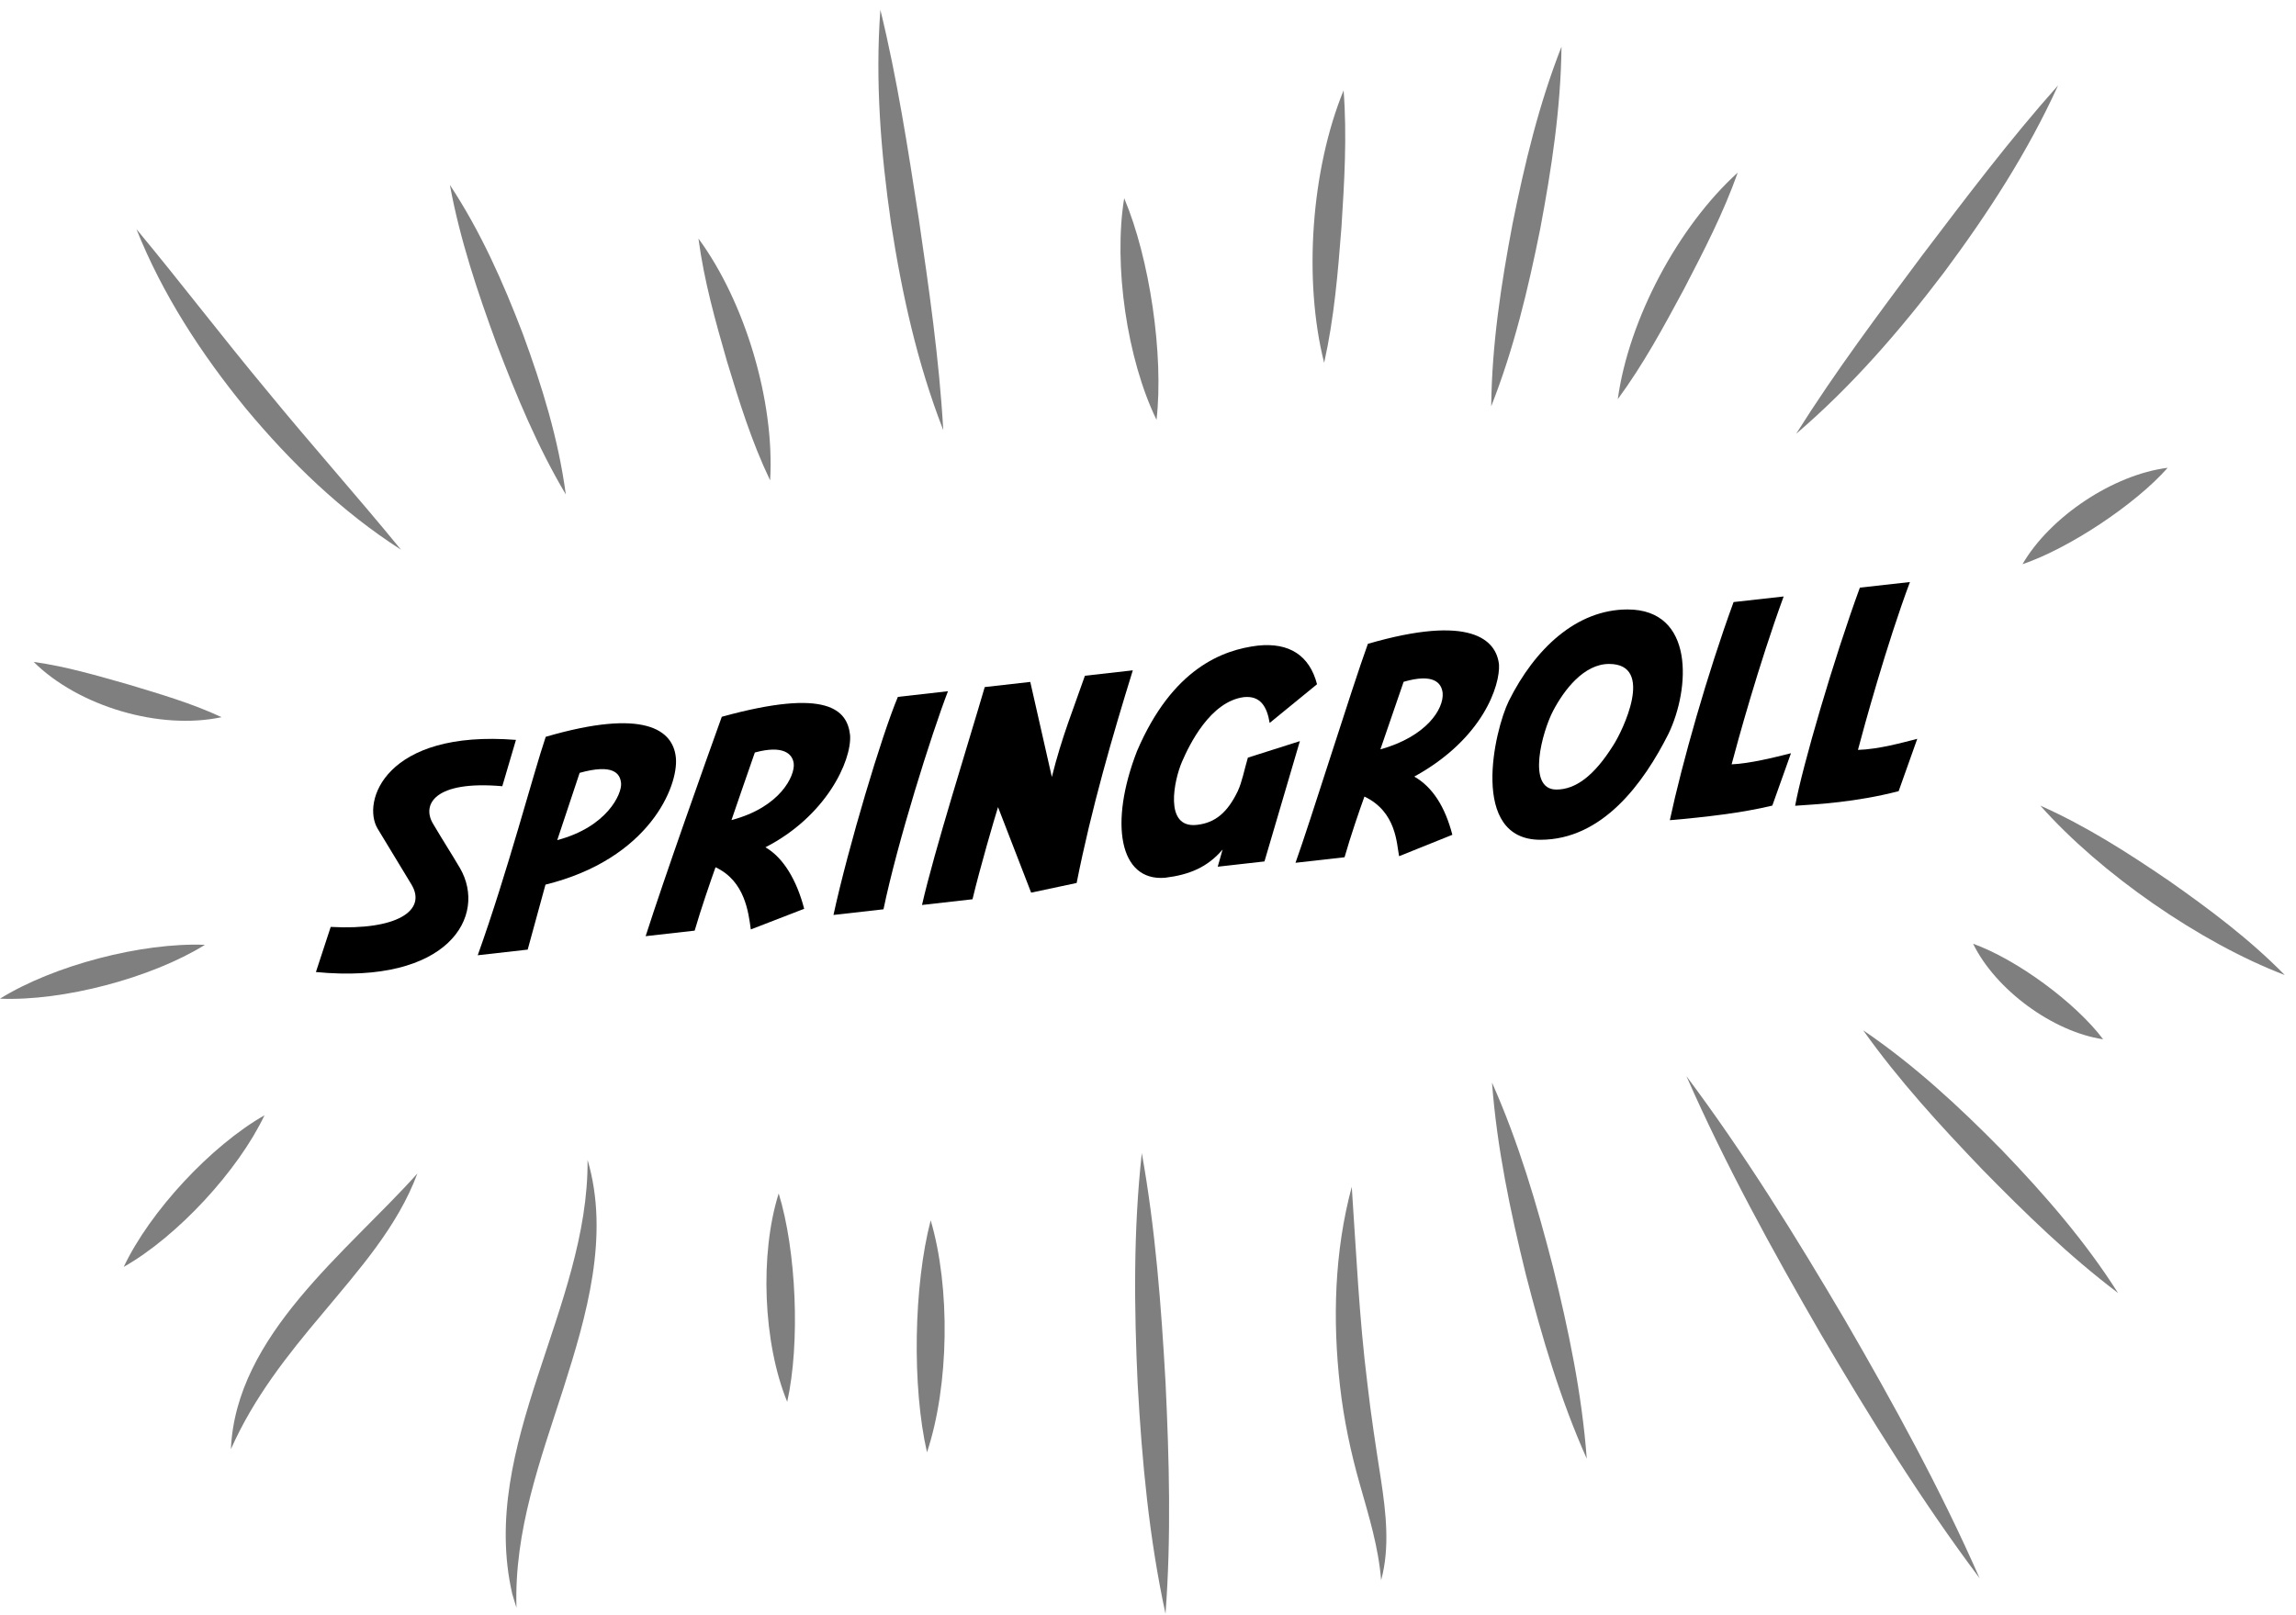
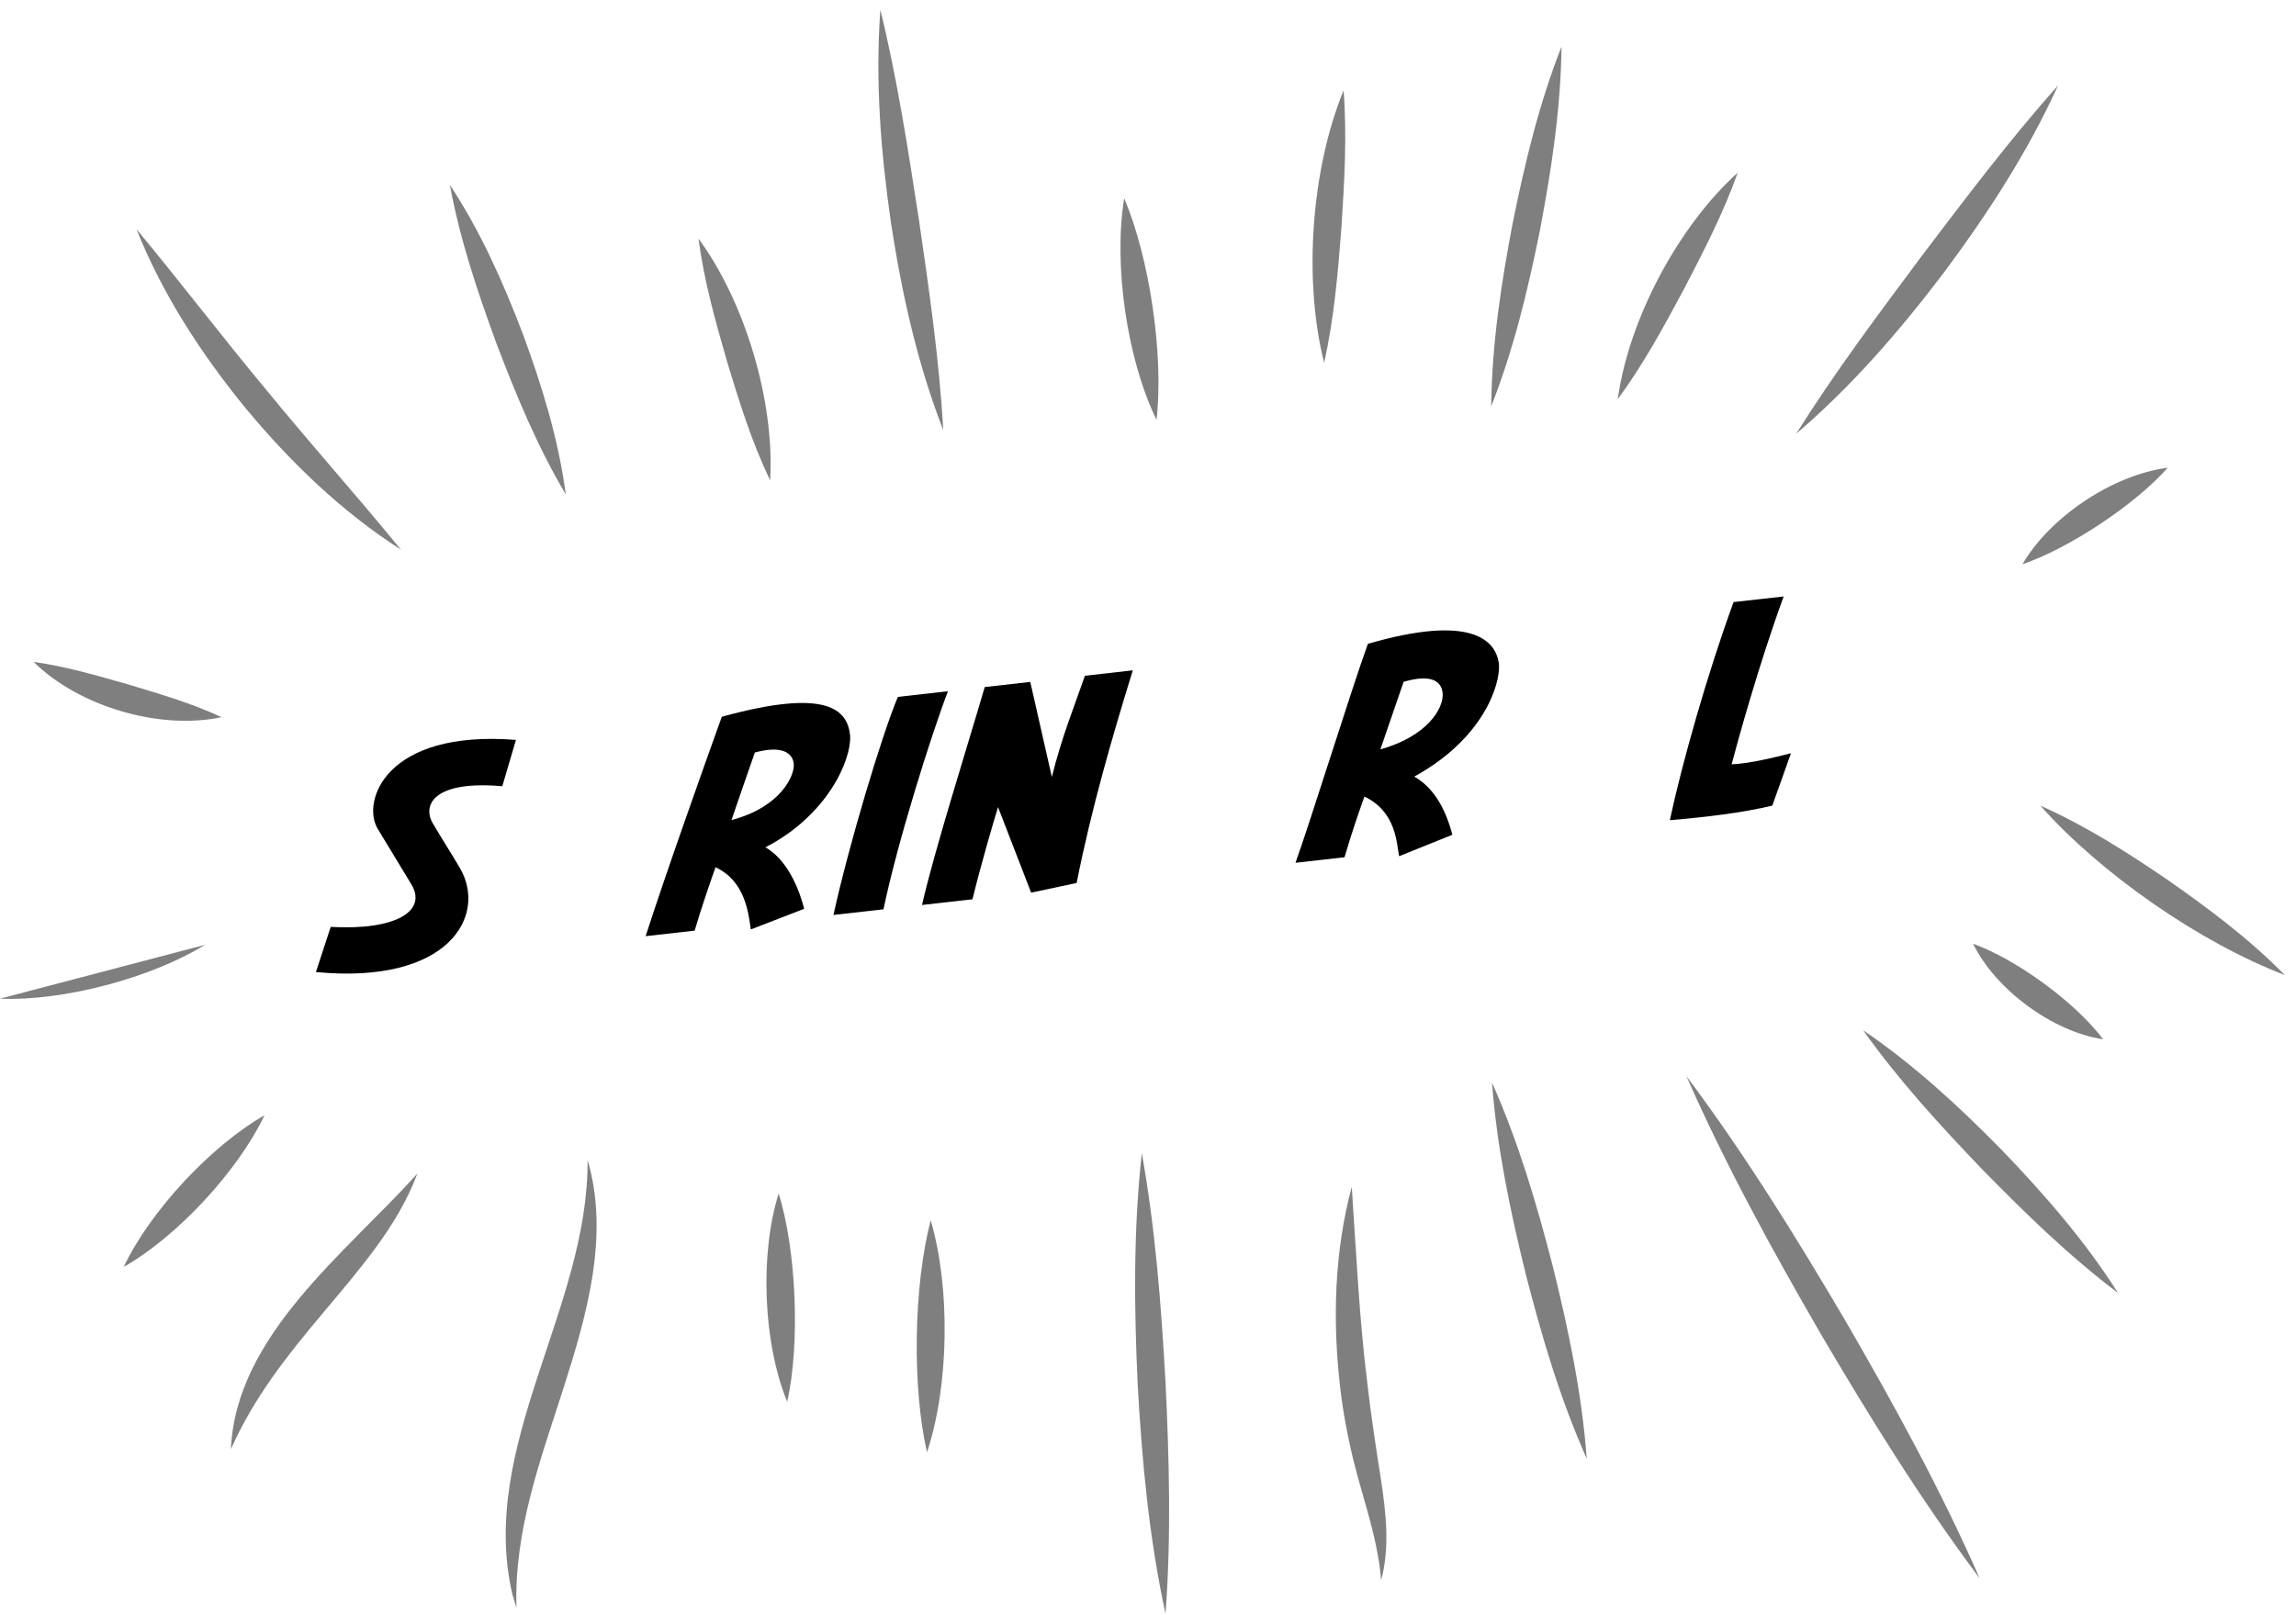
<svg xmlns="http://www.w3.org/2000/svg" width="263" height="185" viewBox="0 0 263 185" fill="none">
  <path d="M83.788 93.964C83.788 93.964 86.173 87.021 86.465 86.222C89.69 85.344 90.797 86.346 90.921 87.507C91.063 88.845 89.428 92.484 83.788 93.964ZM97.377 84.259C97.071 81.365 94.841 78.773 82.679 82.128C80.835 87.241 76.121 100.508 73.956 107.266L79.572 106.632C80.242 104.299 81.441 100.823 81.961 99.37C85.359 100.955 85.735 104.6 86.004 106.494L92.116 104.13C91.267 100.863 89.733 98.263 87.677 97.083C94.605 93.533 97.552 87.228 97.377 84.259Z" fill="#1E1E1E" style="fill:#1E1E1E;fill:color(display-p3 0.118 0.118 0.118);fill-opacity:1;" />
  <path d="M102.849 79.849C100.996 84.243 97.186 96.981 95.472 104.835L101.201 104.188C102.785 96.538 106.695 84.114 108.587 79.201L102.849 79.849Z" fill="#1E1E1E" style="fill:#1E1E1E;fill:color(display-p3 0.118 0.118 0.118);fill-opacity:1;" />
  <path d="M124.274 77.427C123.03 81.028 121.63 84.417 120.486 89.026L118.015 78.135L112.799 78.724C110.804 85.556 107.02 97.501 105.613 103.693L111.398 103.037C112.278 99.354 113.892 93.85 114.321 92.479L118.114 102.279L123.326 101.171C125.027 92.593 127.444 84.291 129.76 76.807L124.274 77.427Z" fill="#1E1E1E" style="fill:#1E1E1E;fill:color(display-p3 0.118 0.118 0.118);fill-opacity:1;" />
-   <path d="M141.786 90.643C140.63 93.042 139.249 94.287 137.068 94.518C133.278 94.915 134.512 89.33 135.385 87.304C136.257 85.278 138.641 80.391 142.468 79.878C144.32 79.687 145.118 80.882 145.437 82.834L150.862 78.4C150.004 75.103 147.682 73.592 144.07 73.975C140.072 74.458 134.295 76.572 130.238 86.067C127.034 94.326 128.203 101.021 133.464 100.572C136.223 100.235 138.315 99.374 140.044 97.34L139.487 99.307L144.841 98.703L148.897 84.919L142.94 86.811C142.499 88.326 142.286 89.549 141.786 90.643Z" fill="#1E1E1E" style="fill:#1E1E1E;fill:color(display-p3 0.118 0.118 0.118);fill-opacity:1;" />
  <path d="M158.118 85.864L160.781 78.121C164.224 77.119 165.127 78.246 165.251 79.406C165.405 81.201 163.428 84.383 158.118 85.864ZM171.707 76.159C171.401 73.264 168.404 70.366 156.687 73.77C154.819 78.925 150.11 94.096 148.396 98.858L154.015 98.223C154.697 95.828 155.736 92.802 156.291 91.27C159.968 93.025 159.972 96.667 160.264 98.103L166.363 95.65C165.514 92.383 164.063 90.162 162.002 88.982C169.943 84.612 171.837 78.465 171.707 76.159Z" fill="#1E1E1E" style="fill:#1E1E1E;fill:color(display-p3 0.118 0.118 0.118);fill-opacity:1;" />
-   <path d="M184.792 85.401C182.605 88.895 180.478 90.467 178.275 90.467C174.827 90.467 176.667 83.801 177.906 81.443C179.144 79.085 181.409 76.075 184.315 76.075C189.623 76.075 185.823 83.827 184.792 85.401ZM186.436 69.832C180.567 69.832 175.807 74.35 172.834 80.308C171.175 83.682 168.283 96.221 176.447 96.221C183.562 96.221 188.279 89.729 191.122 84.074C193.607 78.908 194.126 69.832 186.436 69.832Z" fill="#1E1E1E" style="fill:#1E1E1E;fill:color(display-p3 0.118 0.118 0.118);fill-opacity:1;" />
  <path d="M198.352 87.577C199.032 85.003 201.44 76.209 204.312 68.344L198.577 68.984C195.58 77.165 192.67 87.459 191.275 93.976C195.38 93.629 199.641 93.123 203.014 92.305L205.151 86.306C203.294 86.774 200.398 87.499 198.352 87.577Z" fill="#1E1E1E" style="fill:#1E1E1E;fill:color(display-p3 0.118 0.118 0.118);fill-opacity:1;" />
-   <path d="M212.823 85.924C213.455 83.501 216.151 73.694 218.778 66.69L213.043 67.33C210.046 75.512 206.451 87.833 205.628 92.324C208.206 92.148 212.564 91.923 217.484 90.652L219.617 84.653C217.902 85.095 215.207 85.849 212.823 85.924Z" fill="#1E1E1E" style="fill:#1E1E1E;fill:color(display-p3 0.118 0.118 0.118);fill-opacity:1;" />
  <path d="M43.264 94.962C44.645 97.241 45.339 98.386 47.124 101.333C48.933 104.315 45.509 106.62 37.882 106.206L36.187 111.375C51.358 112.839 55.853 104.968 52.698 99.482C51.578 97.586 50.88 96.543 49.592 94.365C48.304 92.187 49.761 89.401 57.537 90.084L59.101 84.776C44.124 83.586 41.389 91.871 43.264 94.962Z" fill="#1E1E1E" style="fill:#1E1E1E;fill:color(display-p3 0.118 0.118 0.118);fill-opacity:1;" />
-   <path d="M63.83 96.262L66.397 88.553C70.222 87.486 71.055 88.603 71.144 89.772C71.233 90.942 69.579 94.736 63.83 96.262ZM77.42 86.833C77.12 83.603 73.776 81.133 62.511 84.424C61.056 88.737 58.146 99.899 54.723 109.453L60.445 108.806L62.483 101.361C74.4 98.413 77.72 90.064 77.42 86.833Z" fill="#1E1E1E" style="fill:#1E1E1E;fill:color(display-p3 0.118 0.118 0.118);fill-opacity:1;" />
  <g opacity="0.5">
    <path d="M235.748 9.781C232.268 17.438 227.689 24.482 222.689 31.203C217.629 37.878 212.138 44.236 205.748 49.7C210.203 42.606 215.173 35.983 220.155 29.295C225.198 22.652 230.179 16.037 235.748 9.781Z" fill="#2D69AE" style="fill:#2D69AE;fill:color(display-p3 0.176 0.412 0.682);fill-opacity:1;" />
    <path d="M199.053 19.778C197.386 24.477 195.158 28.761 192.89 33.133C190.555 37.47 188.267 41.719 185.312 45.736C186.569 36.598 192.214 25.964 199.053 19.778Z" fill="#F1B54D" style="fill:#F1B54D;fill:color(display-p3 0.945 0.71 0.302);fill-opacity:1;" />
    <path d="M15.629 26.255C20.739 32.406 25.496 38.664 30.589 44.775C35.626 50.932 40.866 56.789 45.929 62.98C39.135 58.629 33.291 52.971 28.15 46.791C23.065 40.566 18.62 33.752 15.629 26.255Z" fill="#2D69AE" style="fill:#2D69AE;fill:color(display-p3 0.176 0.412 0.682);fill-opacity:1;" />
    <path d="M3.857 75.843C7.675 76.377 11.152 77.424 14.784 78.451C18.398 79.548 21.885 80.549 25.385 82.173C18.301 83.691 9.005 80.943 3.857 75.843Z" fill="#F1B54D" style="fill:#F1B54D;fill:color(display-p3 0.945 0.71 0.302);fill-opacity:1;" />
    <path d="M47.809 134.462C45.544 140.567 41.055 145.562 36.988 150.454C32.873 155.331 29.081 160.128 26.451 166.042C27.018 152.97 39.711 143.503 47.809 134.462Z" fill="#2D69AE" style="fill:#2D69AE;fill:color(display-p3 0.176 0.412 0.682);fill-opacity:1;" />
    <path d="M67.304 132.903C69.864 141.589 67.182 150.776 64.555 159.031C61.888 167.331 58.887 175.336 59.16 184.211C58.987 183.685 58.836 183.149 58.673 182.612C54.781 165.566 67.442 149.881 67.304 132.903Z" fill="#F1B54D" style="fill:#F1B54D;fill:color(display-p3 0.945 0.71 0.302);fill-opacity:1;" />
    <path d="M213.424 118.053C219.27 122.025 224.419 126.798 229.344 131.814C234.212 136.887 238.826 142.179 242.614 148.15C236.986 143.894 231.994 139.023 227.083 134.012C222.228 128.945 217.513 123.807 213.424 118.053Z" fill="#2D69AE" style="fill:#2D69AE;fill:color(display-p3 0.176 0.412 0.682);fill-opacity:1;" />
    <path d="M231.67 64.646C234.822 59.21 242.064 54.382 248.301 53.6C244.596 57.807 236.983 62.847 231.67 64.646Z" fill="#F1B54D" style="fill:#F1B54D;fill:color(display-p3 0.945 0.71 0.302);fill-opacity:1;" />
    <path d="M233.717 92.311C238.981 94.652 243.745 97.712 248.464 100.931C253.139 104.216 257.675 107.603 261.712 111.718C252.003 108.01 240.615 100.098 233.717 92.311Z" fill="#2D69AE" style="fill:#2D69AE;fill:color(display-p3 0.176 0.412 0.682);fill-opacity:1;" />
    <path d="M226.015 108.136C230.993 109.921 237.721 114.847 240.907 119.08C235.127 118.219 228.58 113.391 226.015 108.136Z" fill="#F1B54D" style="fill:#F1B54D;fill:color(display-p3 0.945 0.71 0.302);fill-opacity:1;" />
    <path d="M193.174 123.305C199.855 132.231 205.701 141.676 211.345 151.262C216.923 160.887 222.273 170.621 226.757 180.834C220.07 171.911 214.225 162.467 208.585 152.877C203.013 143.249 197.664 133.514 193.174 123.305Z" fill="#F1B54D" style="fill:#F1B54D;fill:color(display-p3 0.945 0.71 0.302);fill-opacity:1;" />
    <path d="M170.905 124.045C173.943 130.877 176.037 137.989 177.894 145.193C179.677 152.417 181.203 159.674 181.759 167.139C178.715 160.308 176.622 153.196 174.771 145.99C172.994 138.765 171.469 131.509 170.905 124.045Z" fill="#2D69AE" style="fill:#2D69AE;fill:color(display-p3 0.176 0.412 0.682);fill-opacity:1;" />
    <path d="M154.84 135.984C155.35 143.472 155.69 151.01 156.62 158.455C157.043 162.184 157.608 165.836 158.19 169.558C158.472 171.435 158.729 173.351 158.79 175.293C158.853 177.225 158.718 179.187 158.205 181.056C157.893 177.226 156.8 173.726 155.769 170.082C154.724 166.429 153.927 162.633 153.494 158.824C152.63 151.218 152.849 143.404 154.84 135.984Z" fill="#F1B54D" style="fill:#F1B54D;fill:color(display-p3 0.945 0.71 0.302);fill-opacity:1;" />
    <path d="M130.791 132.123C132.353 140.847 133.016 149.622 133.511 158.44C133.929 167.262 134.17 176.059 133.505 184.902C131.626 176.231 130.807 167.438 130.318 158.61C129.905 149.778 129.818 140.947 130.791 132.123Z" fill="#2D69AE" style="fill:#2D69AE;fill:color(display-p3 0.176 0.412 0.682);fill-opacity:1;" />
    <path d="M106.608 139.823C108.884 147.545 108.722 158.759 106.185 166.406C104.457 158.882 104.656 147.298 106.608 139.823Z" fill="#F1B54D" style="fill:#F1B54D;fill:color(display-p3 0.945 0.71 0.302);fill-opacity:1;" />
    <path d="M89.198 136.742C91.223 143.333 91.67 153.884 90.173 160.621C87.409 153.88 87.007 143.694 89.198 136.742Z" fill="#2D69AE" style="fill:#2D69AE;fill:color(display-p3 0.176 0.412 0.682);fill-opacity:1;" />
-     <path d="M23.478 108.259C17.338 112.059 7.219 114.735 0 114.427C6.133 110.614 16.259 107.968 23.478 108.259Z" fill="#2D69AE" style="fill:#2D69AE;fill:color(display-p3 0.176 0.412 0.682);fill-opacity:1;" />
+     <path d="M23.478 108.259C17.338 112.059 7.219 114.735 0 114.427Z" fill="#2D69AE" style="fill:#2D69AE;fill:color(display-p3 0.176 0.412 0.682);fill-opacity:1;" />
    <path d="M30.299 127.788C27.267 134.161 20.311 141.678 14.171 145.162C17.189 138.782 24.167 131.285 30.299 127.788Z" fill="#F1B54D" style="fill:#F1B54D;fill:color(display-p3 0.945 0.71 0.302);fill-opacity:1;" />
    <path d="M51.533 21.19C55.061 26.532 57.626 32.333 59.896 38.271C62.09 44.237 63.967 50.298 64.811 56.654C61.552 51.157 59.147 45.335 56.887 39.407C54.703 33.451 52.694 27.48 51.533 21.19Z" fill="#F1B54D" style="fill:#F1B54D;fill:color(display-p3 0.945 0.71 0.302);fill-opacity:1;" />
    <path d="M178.865 5.351C178.784 12.43 177.724 19.356 176.419 26.265C175.034 33.16 173.409 39.972 170.814 46.552C170.888 39.472 171.948 32.546 173.26 25.637C174.651 18.745 176.276 11.932 178.865 5.351Z" fill="#2D69AE" style="fill:#2D69AE;fill:color(display-p3 0.176 0.412 0.682);fill-opacity:1;" />
    <path d="M153.906 10.355C154.305 15.642 153.993 20.791 153.661 26.026C153.253 31.256 152.831 36.396 151.678 41.573C149.276 32.092 150.195 19.406 153.906 10.355Z" fill="#F1B54D" style="fill:#F1B54D;fill:color(display-p3 0.945 0.71 0.302);fill-opacity:1;" />
    <path d="M128.772 22.71C131.691 29.609 133.32 40.657 132.478 48.107C129.086 41.149 127.525 30.355 128.772 22.71Z" fill="#2D69AE" style="fill:#2D69AE;fill:color(display-p3 0.176 0.412 0.682);fill-opacity:1;" />
    <path d="M100.844 1.122C102.782 9.06 104.003 17.043 105.247 25.082C106.416 33.132 107.584 41.122 108.048 49.285C105.069 41.64 103.307 33.642 102.063 25.567C100.896 17.481 100.241 9.315 100.844 1.122Z" fill="#F1B54D" style="fill:#F1B54D;fill:color(display-p3 0.945 0.71 0.302);fill-opacity:1;" />
    <path d="M80.007 27.335C85.357 34.611 88.754 46.017 88.215 55.042C86.096 50.614 84.693 46.073 83.283 41.434C81.945 36.775 80.648 32.202 80.007 27.335Z" fill="#2D69AE" style="fill:#2D69AE;fill:color(display-p3 0.176 0.412 0.682);fill-opacity:1;" />
  </g>
</svg>